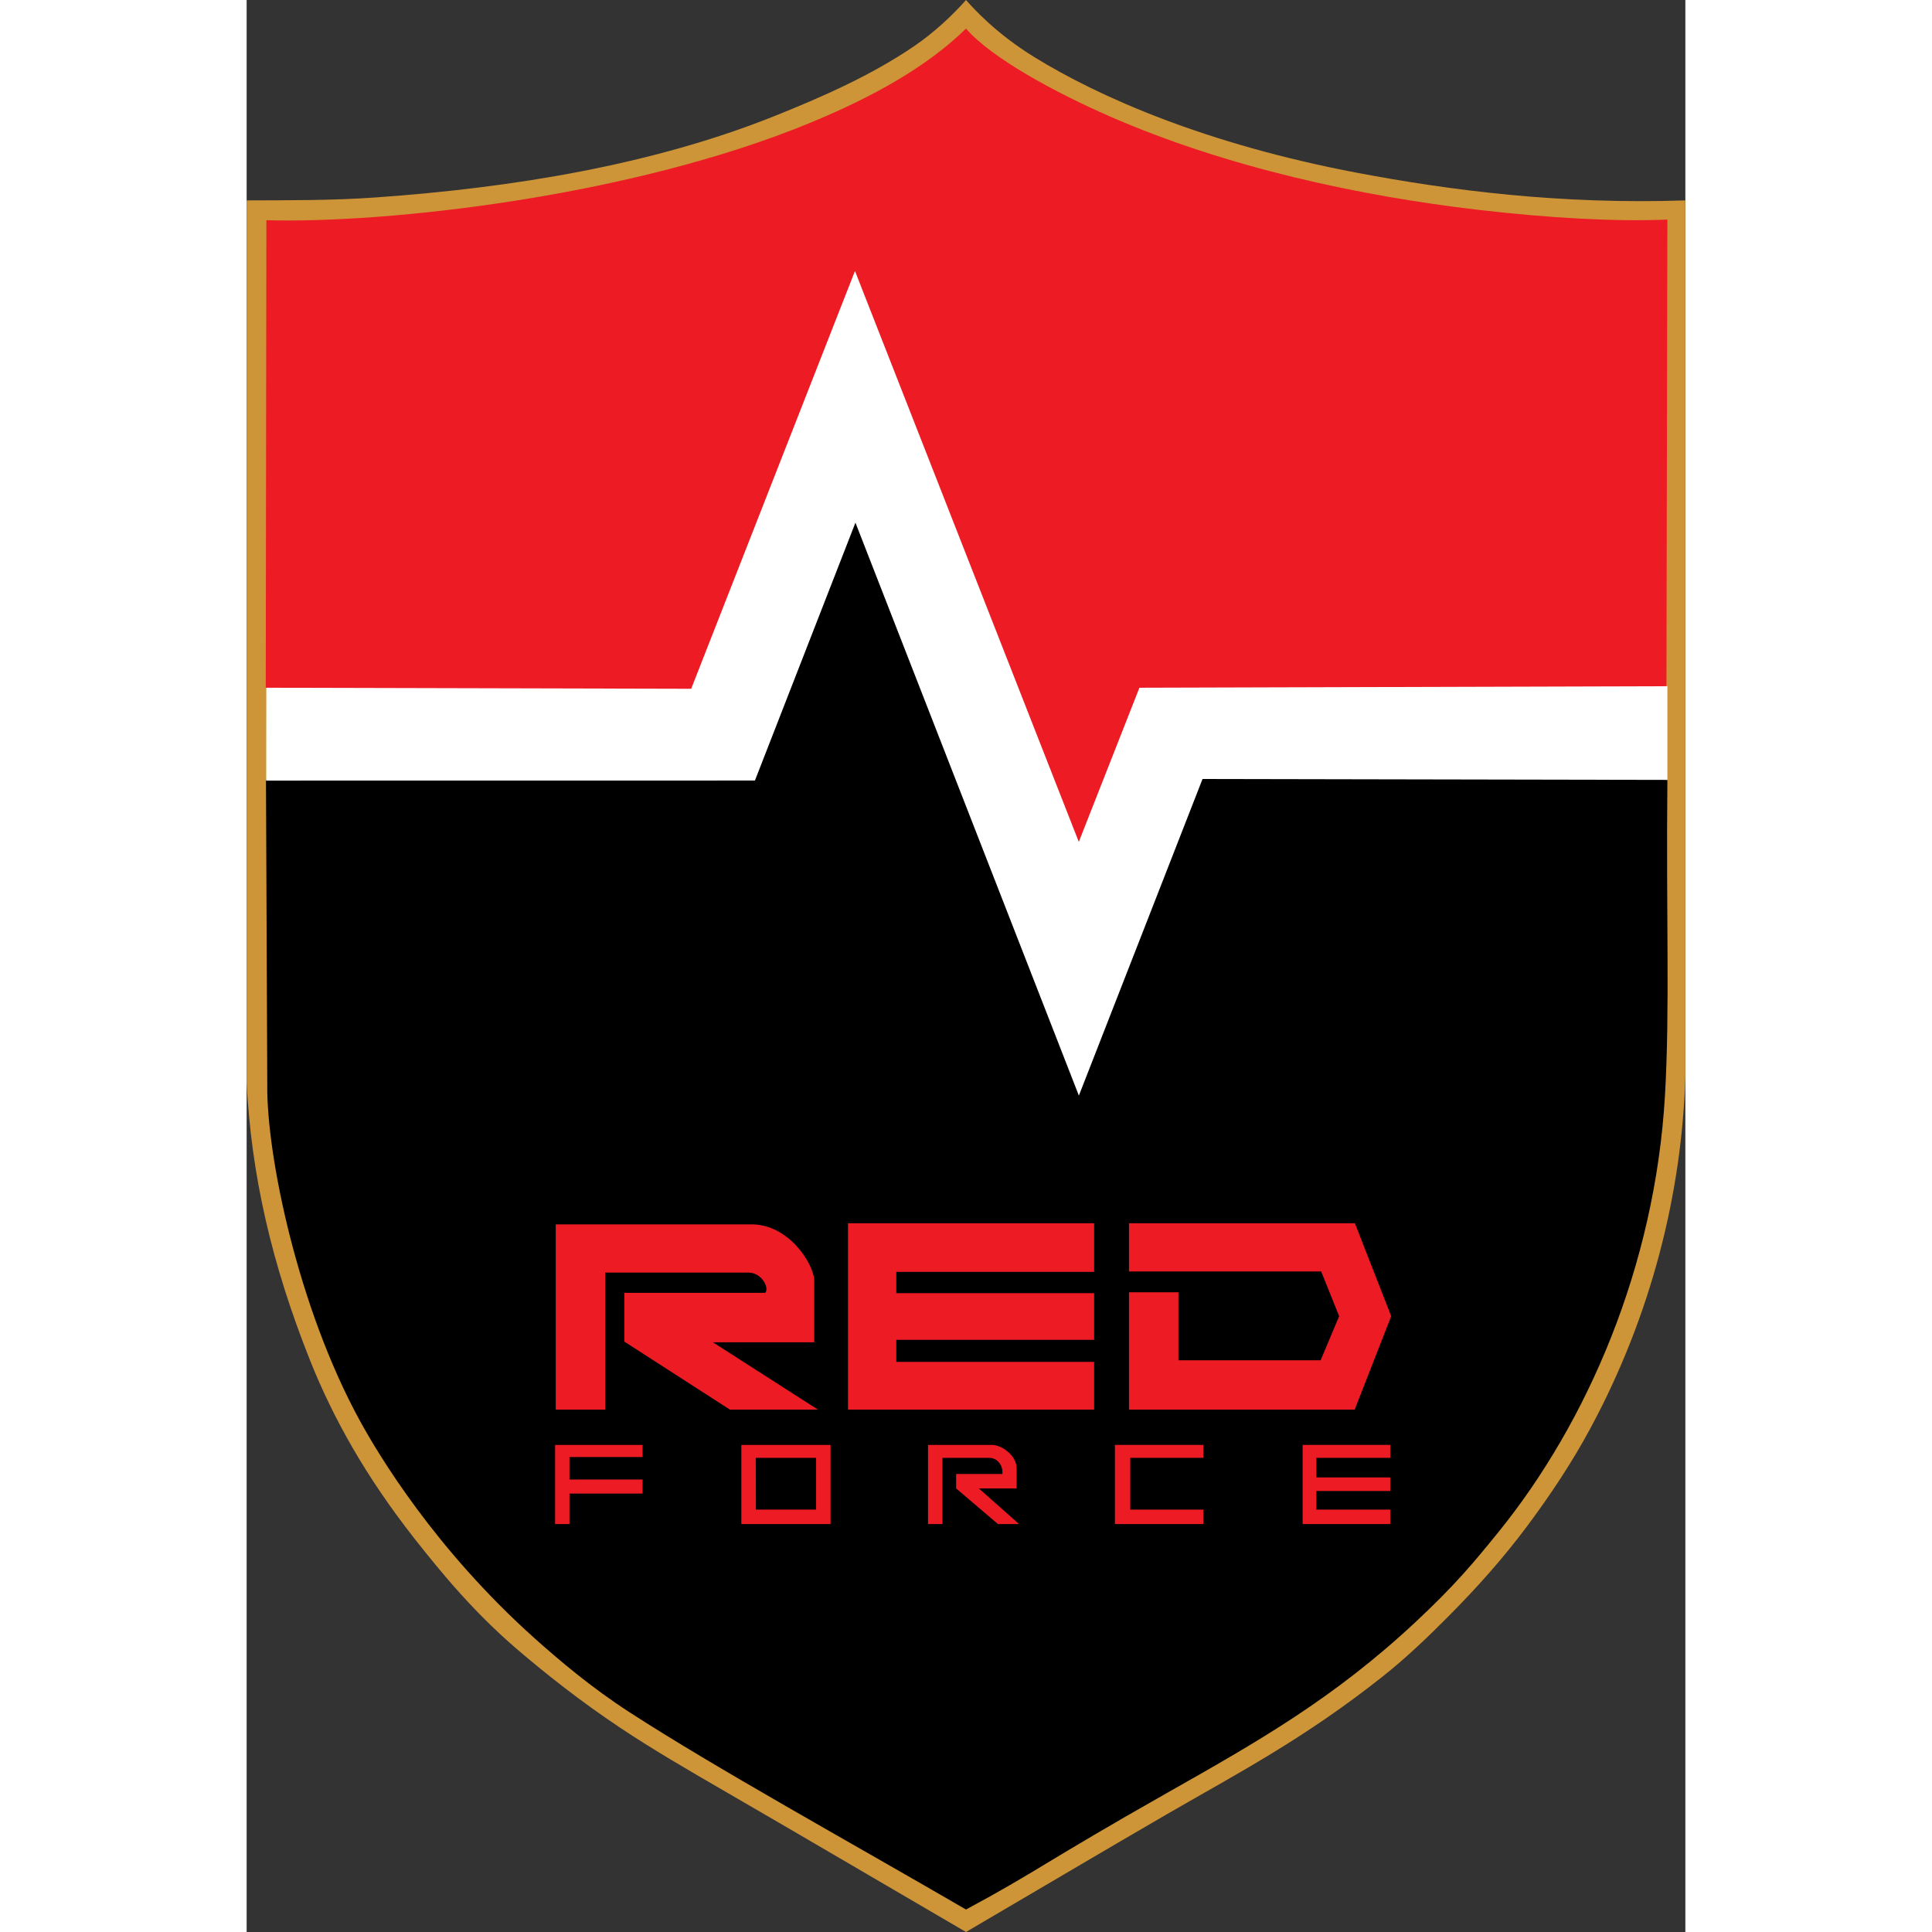
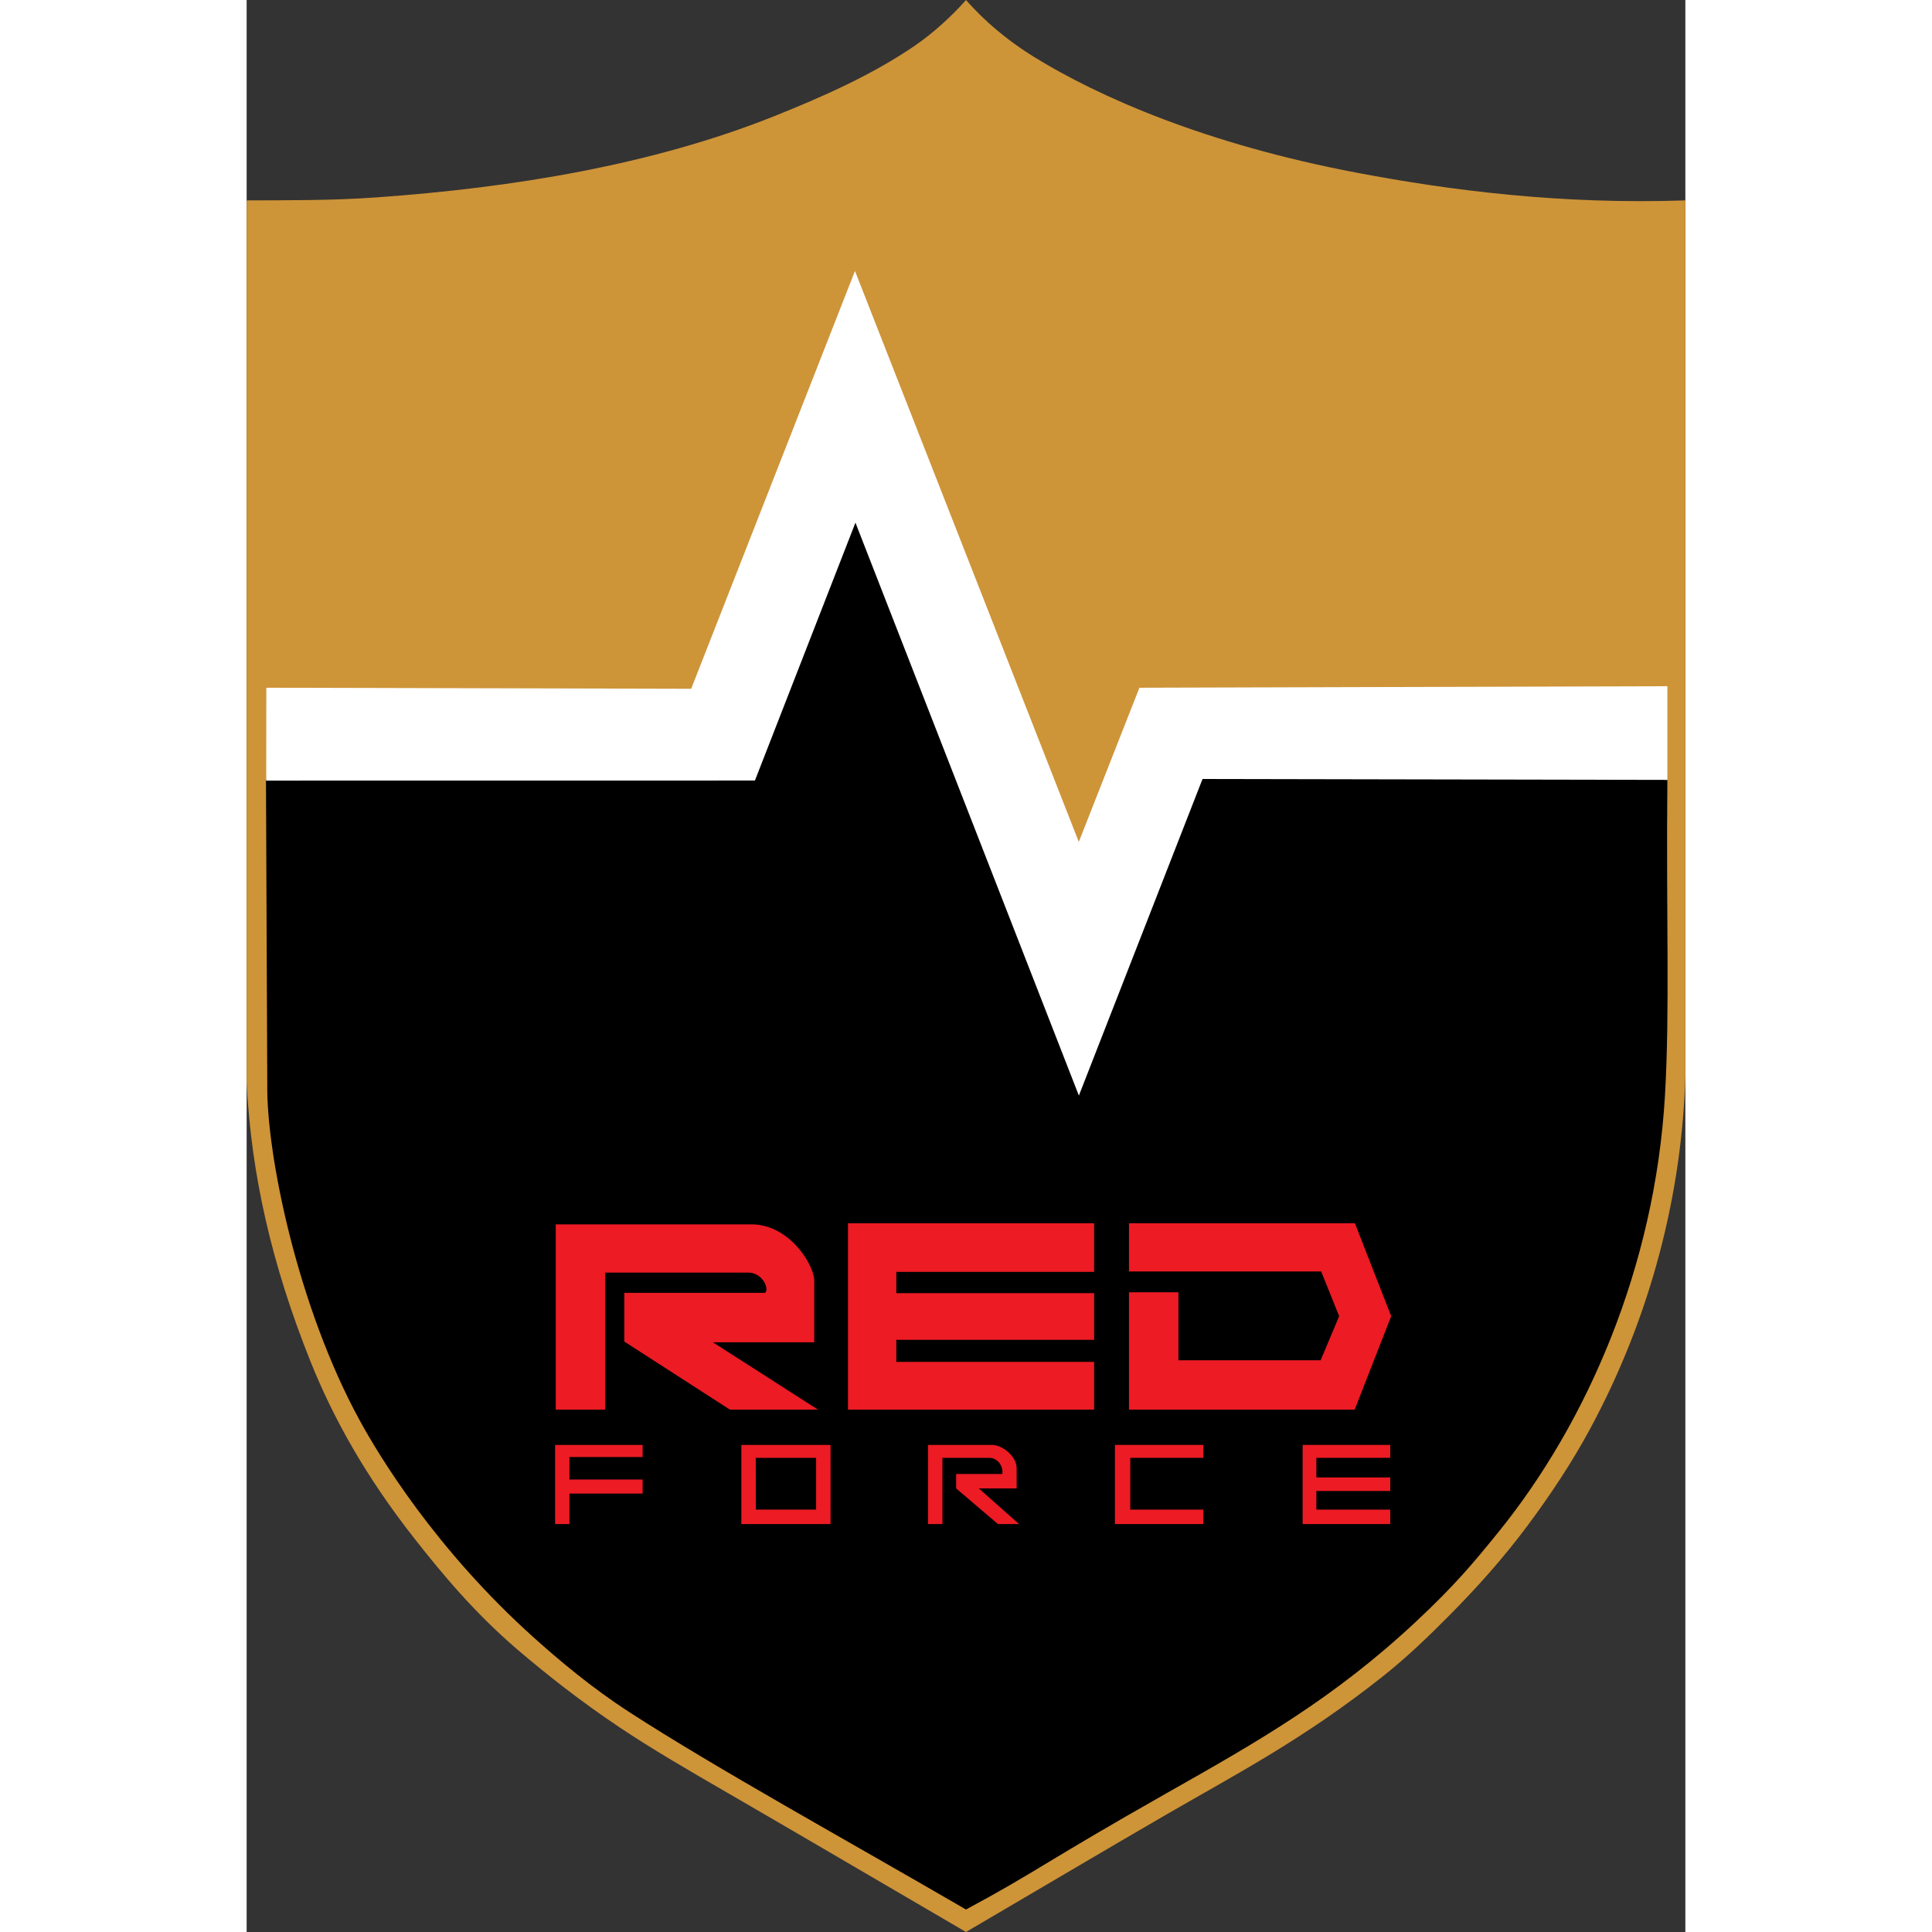
<svg xmlns="http://www.w3.org/2000/svg" width="70px" height="70px" viewBox="0 0 70 94" version="1.1">
  <rect x="0" y="0" width="70" height="94" fill="#333333" stroke="none" />
  <g id="surface1">
    <path style=" stroke:none;fill-rule:nonzero;fill:rgb(80.784%,58.039%,21.961%);fill-opacity:1;" d="M 35 0 C 34.371 0.719 33.441 1.59 32.477 2.246 C 30.41 3.652 28.062 4.695 25.66 5.656 C 19.73 8.023 12.98 9.133 6.293 9.605 C 4.191 9.758 2.027 9.742 0 9.75 L 0 52.656 C 0.219 57.133 1.215 61.516 3.109 66.246 C 4.215 69 5.785 71.824 8.148 74.836 C 9.52 76.582 11.074 78.457 13.18 80.262 C 14.625 81.496 16.258 82.781 18.145 84.043 C 19.727 85.102 21.516 86.141 23.398 87.23 C 26.934 89.277 30.602 91.434 35 94 C 38.828 91.758 41.66 90.074 44.801 88.254 C 48.16 86.309 51.422 84.621 55.266 81.574 C 56.418 80.66 57.441 79.68 58.43 78.684 C 59.844 77.266 61.152 75.797 62.305 74.25 C 63.445 72.719 64.492 71.141 65.367 69.516 C 68.355 63.984 69.84 58.004 70 52.344 L 70 9.75 C 63.93 9.957 58.539 9.262 54.027 8.406 C 46.664 7.012 41.457 4.711 38.328 2.781 C 36.426 1.609 35.348 0.391 35 0 Z M 35 0 " />
    <path style=" stroke:none;fill-rule:nonzero;fill:rgb(0%,0%,0%);fill-opacity:1;" d="M 1.531 35.961 L 22.75 35.523 L 30.188 22.734 L 39.047 44.16 L 47.578 35.086 L 69.125 37.949 C 69.059 44.672 69.25 49.086 69.008 53.297 C 68.523 61.625 65.23 69.207 60.895 74.555 C 59.676 76.059 58.777 77.137 56.898 78.895 C 52.895 82.637 49.219 84.723 44.781 87.234 C 38.812 90.613 38.441 91.059 35 92.906 C 29.211 89.543 22.828 86.027 18.641 83.316 C 16.754 82.094 15.215 80.785 14.012 79.711 C 9.18 75.387 6.418 70.789 5.504 69.113 C 2.496 63.621 0.957 56.184 1.004 52.75 L 0.941 38.004 Z M 1.531 35.961 " />
-     <path style=" stroke:none;fill-rule:nonzero;fill:rgb(92.549%,10.588%,14.118%);fill-opacity:1;" d="M 35 1.391 C 33.098 3.254 30.453 4.723 27.426 5.973 C 18.699 9.574 6.859 10.879 0.961 10.715 L 0.93 33.465 L 21.887 34.934 L 29.777 21.102 L 40.219 45.137 L 47.332 36.094 L 69.074 36.039 L 69.125 10.684 C 66.582 10.789 63.395 10.613 59.902 10.207 C 54.219 9.543 47.73 8.172 41.961 5.648 C 39.395 4.523 36.277 2.859 35 1.391 Z M 35 1.391 " />
    <path style=" stroke:none;fill-rule:nonzero;fill:rgb(100%,100%,100%);fill-opacity:1;" d="M 0.957 33.461 L 0.953 37.98 L 24.73 37.977 L 29.621 25.43 L 40.492 53.305 L 46.508 37.902 L 69.125 37.945 L 69.125 33.387 L 43.438 33.461 L 40.488 40.961 L 29.598 13.184 L 21.629 33.512 Z M 0.957 33.461 " />
    <path style=" stroke:none;fill-rule:nonzero;fill:rgb(92.549%,10.588%,14.118%);fill-opacity:1;" d="M 15.039 59.57 L 15.039 68.586 L 17.445 68.586 L 17.445 61.918 L 24.422 61.918 C 25.066 61.918 25.445 62.672 25.23 62.902 L 18.375 62.902 L 18.375 65.273 L 23.516 68.586 L 27.801 68.586 L 22.688 65.309 L 27.617 65.309 L 27.617 62.258 C 27.539 61.406 26.344 59.57 24.566 59.57 Z M 29.258 59.516 L 41.234 59.516 L 41.234 61.883 L 31.609 61.883 L 31.609 62.918 L 41.234 62.918 L 41.234 65.188 L 31.609 65.188 L 31.609 66.262 L 41.234 66.262 L 41.234 68.586 L 29.258 68.586 Z M 42.93 59.516 L 42.93 61.863 L 52.281 61.863 L 53.156 64.039 L 52.254 66.184 L 45.336 66.184 L 45.336 62.875 L 42.93 62.875 L 42.93 68.586 L 53.91 68.586 L 55.688 64.039 L 53.922 59.516 Z M 15.008 70.301 L 15.008 74.152 L 15.707 74.152 L 15.707 72.668 L 19.266 72.668 L 19.266 71.984 L 15.707 71.984 L 15.707 70.891 L 19.266 70.891 L 19.266 70.301 Z M 24.07 70.301 L 24.07 74.152 L 28.41 74.152 L 28.41 70.301 Z M 24.77 70.93 L 27.707 70.93 L 27.707 73.449 L 24.777 73.449 Z M 24.77 70.93 " />
    <path style=" stroke:none;fill-rule:nonzero;fill:rgb(92.549%,10.588%,14.118%);fill-opacity:1;" d="M 33.152 70.301 L 33.152 74.152 L 33.855 74.152 L 33.855 70.93 L 36.129 70.93 C 36.566 70.93 36.824 71.367 36.766 71.715 L 34.52 71.715 L 34.52 72.418 L 36.555 74.152 L 37.582 74.152 L 35.625 72.418 L 37.465 72.418 L 37.465 71.453 C 37.465 70.812 36.73 70.301 36.273 70.301 Z M 33.152 70.301 " />
    <path style=" stroke:none;fill-rule:nonzero;fill:rgb(92.549%,10.588%,14.118%);fill-opacity:1;" d="M 42.246 70.301 L 46.547 70.301 L 46.547 70.93 L 42.992 70.93 L 42.992 73.449 L 46.547 73.449 L 46.547 74.152 L 42.246 74.152 Z M 51.379 70.301 L 55.641 70.301 L 55.641 70.93 L 52.047 70.93 L 52.047 71.883 L 55.641 71.883 L 55.641 72.543 L 52.047 72.543 L 52.047 73.449 L 55.641 73.449 L 55.641 74.152 L 51.379 74.152 Z M 51.379 70.301 " />
  </g>
</svg>